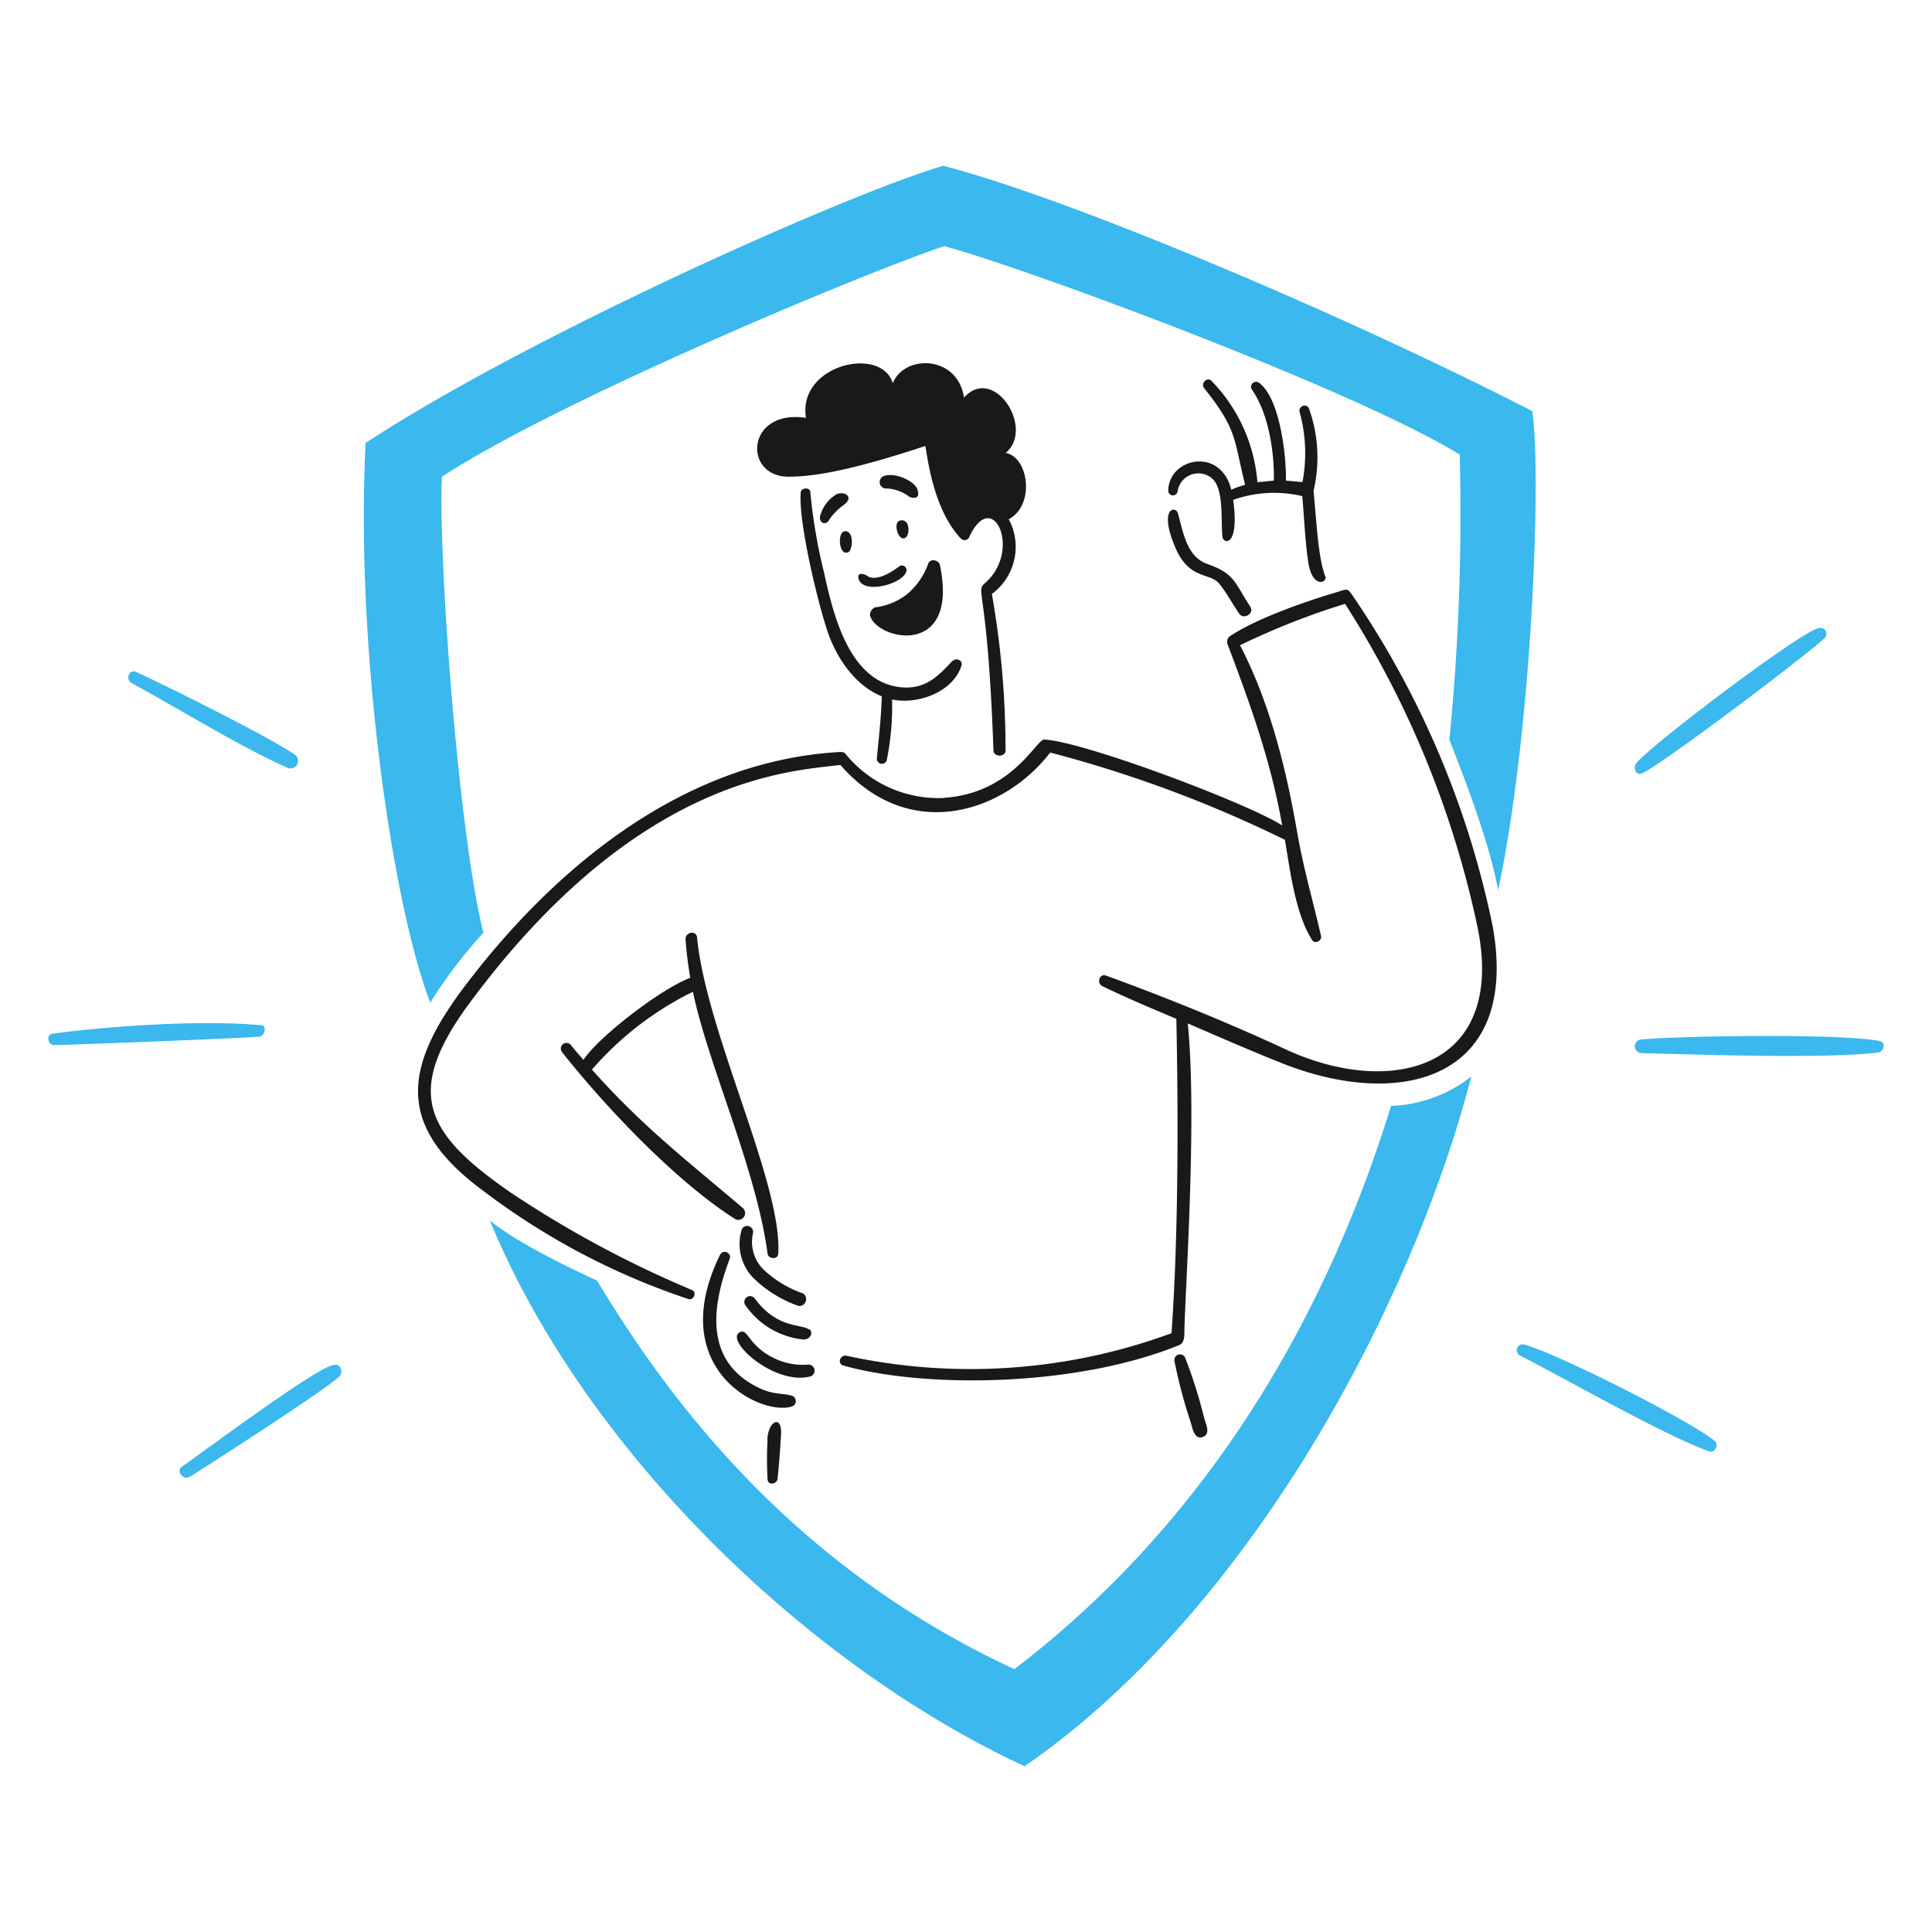
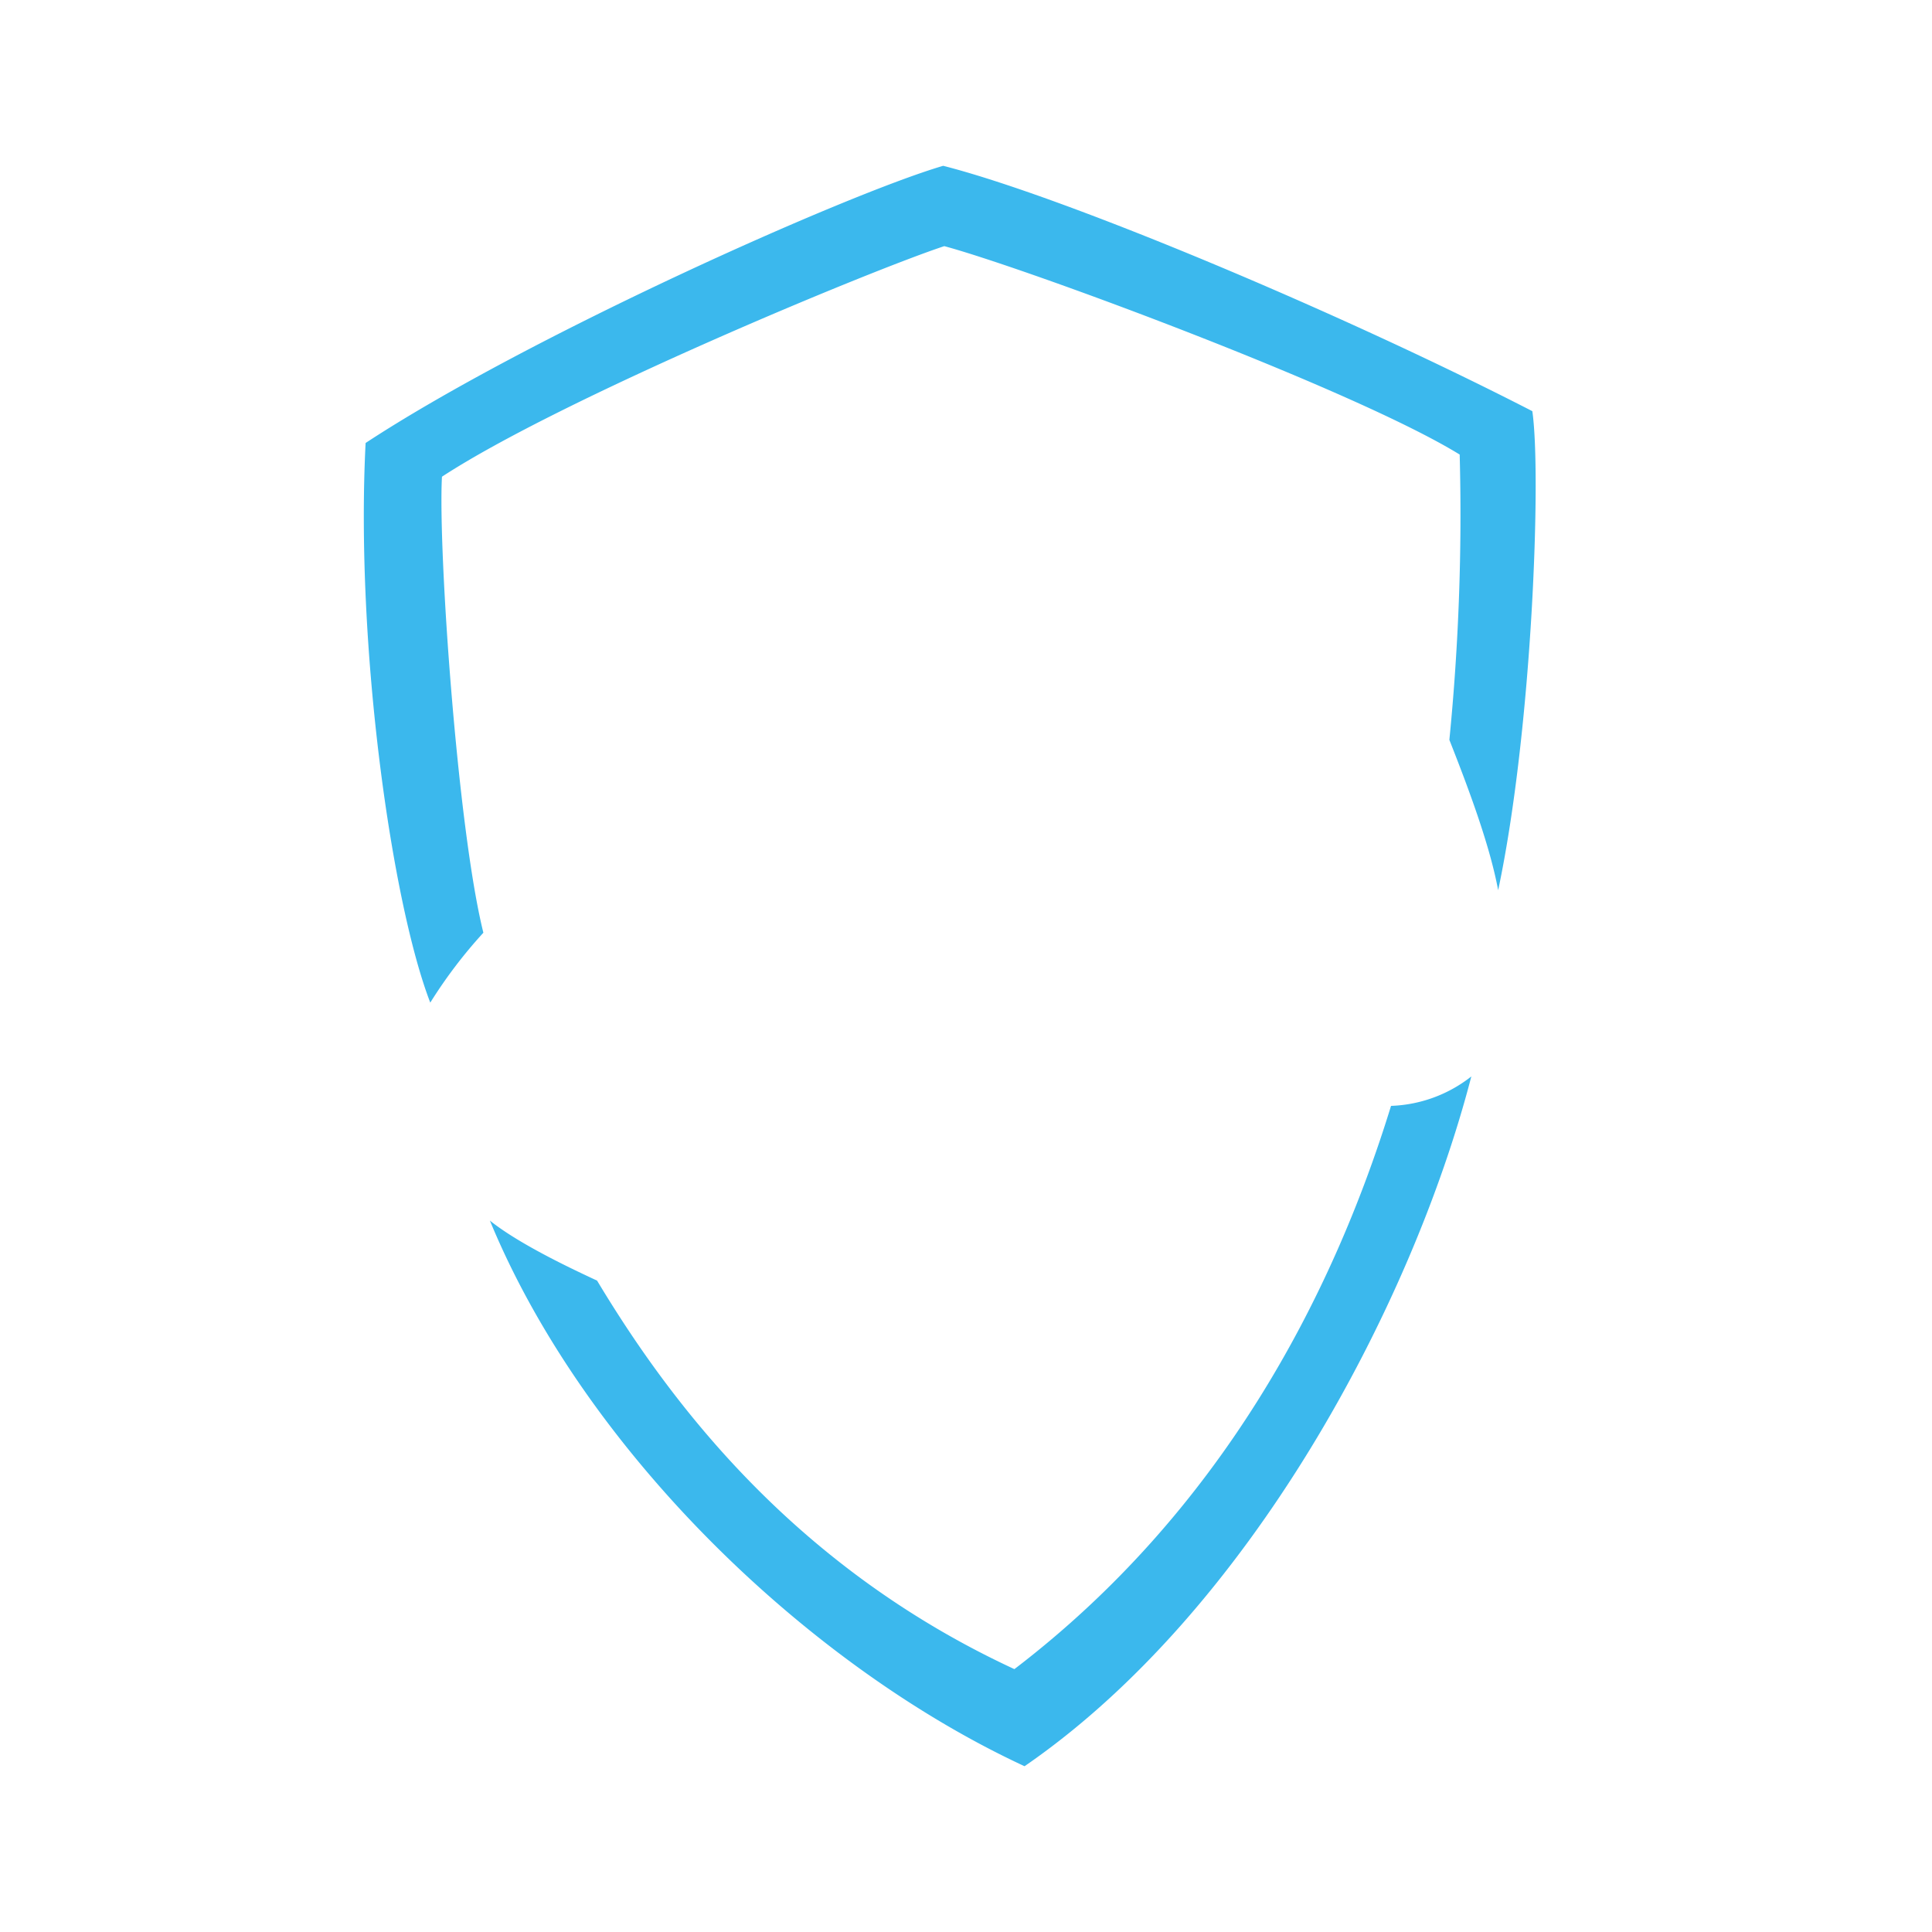
<svg xmlns="http://www.w3.org/2000/svg" viewBox="0 0 150 150" height="150" width="150">
  <g transform="matrix(0.75,0,0,0.75,0,0)">
-     <path d="M98.61,68.392c-1.584,1.733-2.943,3.056-5.532,2.731-5.235-.665-6.855-7.669-7.781-11.878a56.68,56.68,0,0,1-1.415-8.326c0-.488-.948-.46-.991.049-.269,3.127,1.9,11.97,2.872,14.672s2.887,5.384,5.518,6.445c-.077,2.723-.467,5.659-.509,6.487a.524.524,0,0,0,1.026.12,28.425,28.425,0,0,0,.552-6.282c2.645.566,6.366-.778,7.187-3.537.156-.516-.559-.813-.891-.453Zm.842-12.656C96.9,53,96.148,48.485,95.8,46.165,89.18,48.351,84.8,49.348,81.646,49.348c-4.775,0-4.421-7.024,1.79-6.091-.891-5.489,7.782-7.52,8.984-3.593,1.245-3.035,6.742-2.88,7.372,1.5,3.07-3.445,7.371,3.163,4.322,5.723,2.377.432,3.063,5.4.311,6.862a6.062,6.062,0,0,1-1.747,7.74,92.421,92.421,0,0,1,1.415,16.2c0,.707-1.224.707-1.252,0-.569-16.338-1.816-16.406-.977-17.24,4.033-3.325.913-10.18-1.542-4.825a.517.517,0,0,1-.87.092Zm-2.158,2.738c2.052,9.748-6.607,7.782-7.236,5.214a.868.868,0,0,1,.523-.814A6.64,6.64,0,0,0,94.033,61.4a7.419,7.419,0,0,0,2.08-3.106C96.347,57.8,97.19,57.978,97.294,58.474ZM96.5,59.981c.708,4.754-2.83,5.808-5.129,3.785A7.28,7.28,0,0,0,96.5,59.981Zm-3.318-1.415a.489.489,0,0,1,.63.63c-.488,1.351-4.62,2.37-4.952.643-.106-.537.46-.53.913-.226,1.174.8,3.317-1.019,3.423-1.047ZM85.905,53.7c-.361.771-1.075.488-1.026-.184a3.712,3.712,0,0,1,1.74-2.363c.856-.339,1.9.333.616,1.2A6.324,6.324,0,0,0,85.905,53.7Zm8.27-2.243a4.172,4.172,0,0,0-2.377-.891.665.665,0,0,1-.22-1.309c1.154-.36,3.113.559,3.4,1.415C94.981,50.771,95.4,51.827,94.175,51.456ZM93.142,53.9c1.146-.333,1.1,1.74.438,1.832S92.463,54.1,93.142,53.9ZM87.4,55c1.032-.17.933,2,.36,2.193-.94.3-1.075-2.059-.36-2.179Z" fill="#191919" />
-     <path d="M127.459,50.685c-1.125-4.485-6.5-3.282-6.522.142a.488.488,0,0,0,.962.078,2.174,2.174,0,0,1,3.572-1.38c1.245,1.09.905,4.315,1.069,6.02.077.8,1.8,1.132,1.117-3.8a12.762,12.762,0,0,1,7.152-.389c.205,2.257.283,4.521.609,6.763.417,2.9,2.016,2.179,1.782,1.571-.771-2.038-.892-5.589-1.223-8.878a15.029,15.029,0,0,0-.46-8.489c-.22-.637-1.154-.29-.977.346a16.034,16.034,0,0,1,.291,7.237l-1.712-.155c.063-2.321-.588-8.624-2.83-10.152a.517.517,0,0,0-.708.707c1.727,2.441,2.356,6.495,2.285,9.445l-1.7.169a16.957,16.957,0,0,0-4.769-10.512c-.452-.432-1.124.3-.749.771,3.445,4.287,3.063,5.249,4.244,10.01a10.731,10.731,0,0,0-1.415.5ZM129.426,62.8c.462.711-.708,1.415-1.153.708-.708-1.019-1.281-2.122-2.038-3.063-.955-1.217-3.112-.361-4.563-3.757-1.768-4.138.036-4.386.269-3.537.538,1.875.87,4.422,2.979,5.207C127.827,59.387,127.731,60.19,129.426,62.8Z" fill="#191919" />
-     <path d="M83.111,133.892a11.455,11.455,0,0,1-4.018-2.419,4.027,4.027,0,0,1-1.146-3.806.616.616,0,0,0-1.154-.41,5.05,5.05,0,0,0,1.111,4.952,12.612,12.612,0,0,0,4.747,2.978.708.708,0,0,0,.46-1.308ZM82.021,144.5a.588.588,0,0,1,0,1.083c-3.233,1.1-13.278-3.891-7.47-15.712a.544.544,0,0,1,1,.41c-1.775,4.655-2.674,10.215,2.427,13.088C79.949,144.49,80.875,144.144,82.021,144.5Zm1.691-3.24a6.8,6.8,0,0,1-3.6-.672c-2.7-1.315-2.667-3.134-3.537-2.667-1.577.821,3.537,5.5,7.28,4.577a.63.63,0,0,0,.455-.765A.638.638,0,0,0,83.712,141.264Zm.057-3.679c.481.369.113,1.1-.616,1.082a8.31,8.31,0,0,1-5.985-3.537.6.6,0,0,1,.97-.707c2.306,3.155,4.845,2.617,5.631,3.219Z" fill="#191919" />
-     <path d="M97.79,82.6A12.377,12.377,0,0,1,87.5,78.006c-.177-.212-.58-.163-.856-.141C70.575,78.883,57.3,89.891,47.987,102.257c-6.367,8.489-6.862,14.481,2.122,21.081A73.453,73.453,0,0,0,71.268,134.48c.545.162.906-.708.375-.934A111.384,111.384,0,0,1,52.8,123.409c-8.842-6.141-11.014-10.35-4.152-19.624,17.417-23.5,33.291-23.947,38.349-24.6,7.075,8.143,16.887,4.995,21.718-1.28a128.893,128.893,0,0,1,24.3,9.034c.551,3.254,1.089,7.7,2.83,10.392.289.438,1.018.049.912-.432-.878-3.806-1.818-6.947-2.512-10.958-1.132-6.5-2.829-13.278-5.878-19.143a75.506,75.506,0,0,1,10.873-4.287A100.338,100.338,0,0,1,152.983,96.13c2.893,14.545-9.02,17.573-20,12.451-5.866-2.731-12.473-5.405-18.479-7.584-.707-.254-1.019.786-.368,1.1,2.5,1.21,5.072,2.292,7.64,3.374.227,11.057.177,22.942-.5,32.542a60.3,60.3,0,0,1-33.645,2.334c-.658-.134-1,.821-.332,1.012,8.489,2.391,24.159,2.221,34.791-2.122.453-.184.523-.835.516-1.217,0-3.212,1.358-22.043.354-32.075,3.275,1.415,6.515,2.83,9.819,4.146,12.295,4.86,24.555,1.591,21.753-14.149a94.333,94.333,0,0,0-14.4-34.126c-.707-1.04-.6-.849-1.86-.481-3.474,1.033-8.334,2.766-10.973,4.542a.709.709,0,0,0-.226.806c2.391,6.317,4.485,12.1,5.659,18.768-3.572-2.306-20.628-8.722-24.646-8.892-.821,0-3.3,5.539-10.322,6.027ZM60.4,109.713c1.486-2.285,7.909-7.308,11.057-8.489a39.372,39.372,0,0,1-.488-3.976c-.049-.764,1.118-.99,1.189-.2.955,9.847,8.8,25.389,8.411,32.683,0,.707-1.033.622-1.111.042-1.167-8.786-6.2-19.659-7.725-27.108a33.269,33.269,0,0,0-10.456,8.057c5.25,5.914,9.9,9.459,15.677,14.382a.708.708,0,0,1-.8,1.125c-6.106-3.855-13.484-11.623-17.99-17.339a.587.587,0,0,1,.905-.743C59.5,108.673,59.942,109.2,60.4,109.713ZM79.46,149a35.759,35.759,0,0,0,0,4.167c.05.622.977.474,1.033-.071q.234-2.3.361-4.619c.106-2.059-1.323-1.415-1.415.523Zm45.2-2.193c.167.574.707,1.655-.156,1.953s-1.075-.941-1.238-1.514a52.119,52.119,0,0,1-1.691-6.367.588.588,0,0,1,1.09-.382A50.382,50.382,0,0,1,124.658,146.8Z" fill="#191919" />
-     <path d="M18.82,151.84c-.616.431.148,1.415.785,1.061.962-.58,14.516-9.274,15.563-10.456.382-.445.064-1.358-.622-1.124C33.042,141.321,20.849,150.447,18.82,151.84Zm158.7-2.66c-2.607-2.151-16.376-9.105-19.758-10a.609.609,0,0,0-.439,1.125c5.037,2.589,14.977,8.284,19.61,9.939C177.523,150.46,177.967,149.552,177.516,149.18Zm17.043-41.42c-4.149-.806-20.884-.516-24.647-.155a.708.708,0,0,0,0,1.415c6.289.155,18.8.6,24.484-.057C195.011,108.885,195.3,107.9,194.559,107.76Zm-25.206-28.7c-.312.425,0,1.288.643.99,2.476-1.195,17.849-12.86,18.945-14.07a.6.6,0,0,0-.622-.955C186.864,65.025,170.607,77.322,169.353,79.06ZM30.57,78.155c-2.646-1.861-13.653-7.308-16.462-8.589-.749-.346-1.16.779-.474,1.154,5.023,2.723,11.079,6.515,16.179,8.786A.786.786,0,0,0,30.57,78.155Zm-3.537,27.971c-7.3-.644-17.707.333-21.59.884-.708.092-.5,1.182.162,1.175,1.606,0,20.905-.771,21.3-.877C27.481,107.155,27.6,106.126,27.033,106.126Z" fill="#3BB8ED" />
    <path d="M61.81,132.57c7.782,12.953,20.629,29.761,43.2,40.217C126.235,156.572,137.837,134.5,144,114.48a14.205,14.205,0,0,0,8.312-3.048c-6.169,23.84-23.055,55.454-46.252,71.407-22.524-10.455-45.565-32.746-55.348-56.487C53.929,128.954,60.112,131.77,61.81,132.57ZM50.039,96.555c-2.682-10.767-4.7-39.687-4.287-47.207,12.316-8.05,44.291-21.321,52-23.868,8.454,2.278,42.446,14.856,53.354,21.576a236.894,236.894,0,0,1-1.068,29.535c2.122,5.37,4.209,11.036,5.051,15.564,3.537-16.667,4.486-43.1,3.537-49.591-19.808-10.187-48.388-22.185-60.987-25.4-10.067,2.957-43.04,17.692-59.791,28.693C36.767,67,40.587,93.57,44.542,103.792A49.565,49.565,0,0,1,50.039,96.555Z" fill="#3BB8ED" />
  </g>
</svg>